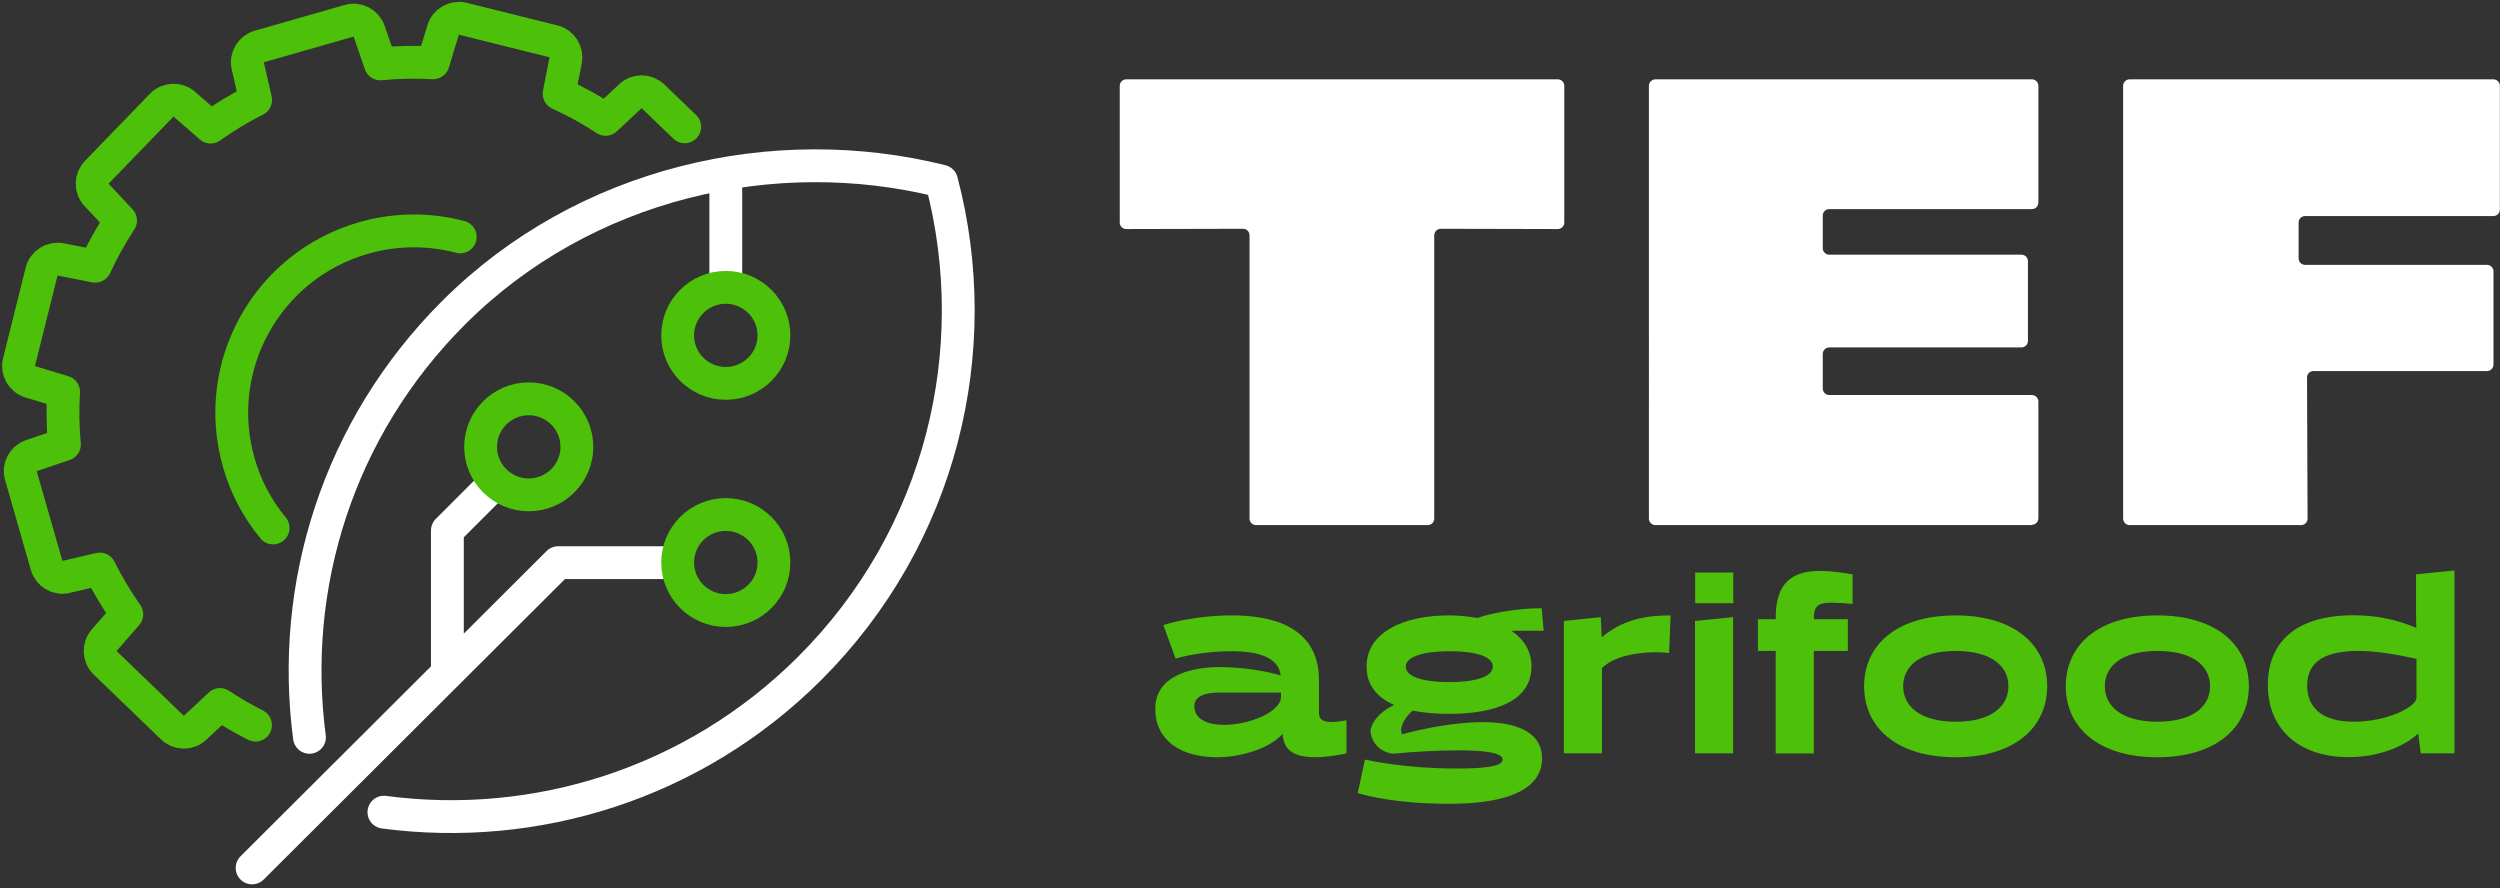
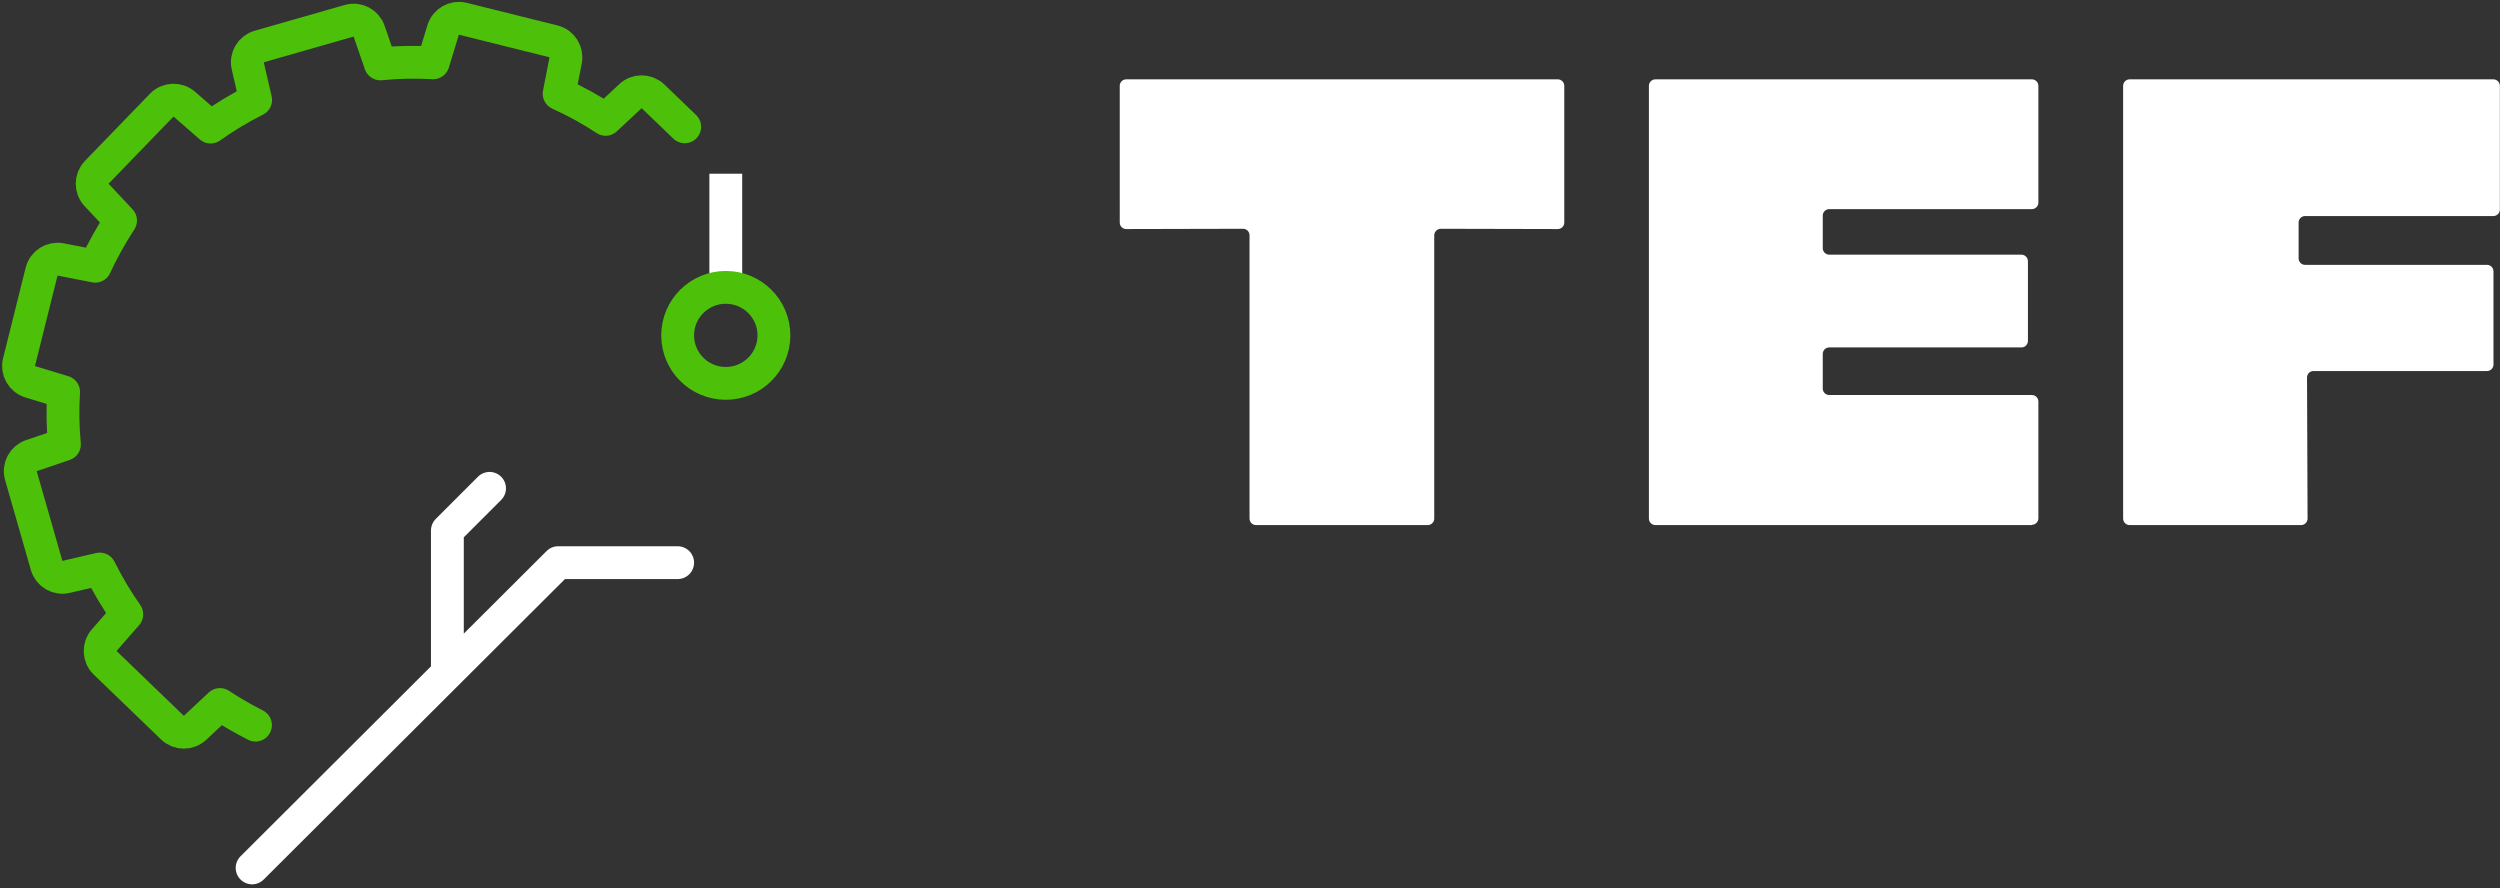
<svg xmlns="http://www.w3.org/2000/svg" id="Ebene_1" data-name="Ebene 1" viewBox="0 0 184.35 65.5">
  <rect x="0" y="0" width="184.35" height="65.5" fill="#333333" stroke="none" />
  <defs>
    <style>      .cls-1 {        stroke: #4dc10a;      }      .cls-1, .cls-2, .cls-3 {        fill: none;        stroke-width: 2.42px;      }      .cls-1, .cls-3 {        stroke-linecap: round;        stroke-linejoin: round;      }      .cls-2, .cls-3 {        stroke: #fff;      }      .cls-4 {        fill: #4dc10a;      }      .cls-4, .cls-5 {        fill-rule: evenodd;        stroke-width: 0px;      }      .cls-5 {        fill: #fff;      }      .cls-6 {        mask: url(#mask);      }    </style>
    <mask id="mask" x="-.65" y="-.75" width="186" height="67" maskUnits="userSpaceOnUse">
      <g id="b">
        <path id="a" class="cls-5" d="m-.65-.75h186v67H-.65V-.75Z" />
      </g>
    </mask>
  </defs>
  <g class="cls-6">
    <g>
      <g>
        <path class="cls-1" d="m18.84,53.47c-.9-.46-1.78-.96-2.62-1.52l-1.84,1.72c-.47.44-1.2.43-1.66-.01l-4.97-4.79c-.46-.44-.49-1.17-.07-1.66l1.67-1.91c-.75-1.06-1.41-2.18-1.99-3.34l-2.49.58c-.62.15-1.25-.22-1.43-.84l-1.9-6.63c-.18-.62.16-1.26.77-1.47l2.44-.83c-.12-1.3-.14-2.59-.06-3.87l-2.47-.75c-.61-.19-.97-.82-.82-1.44l1.67-6.69c.16-.62.77-1.01,1.4-.89l2.55.5c.54-1.17,1.17-2.3,1.87-3.37l-1.77-1.89c-.44-.47-.43-1.2.01-1.66l4.8-4.96c.45-.46,1.18-.49,1.66-.07l1.94,1.69c1.05-.75,2.16-1.42,3.32-2l-.58-2.51c-.15-.62.22-1.25.84-1.43l6.64-1.9c.62-.18,1.26.16,1.47.77l.83,2.41c1.29-.13,2.59-.15,3.89-.08l.74-2.43c.19-.61.82-.97,1.44-.82l6.7,1.67c.62.15,1.01.77.89,1.4l-.48,2.46c1.19.54,2.34,1.17,3.43,1.89l1.83-1.71c.47-.44,1.2-.43,1.66.01l2.34,2.25" />
-         <path class="cls-1" d="m33.94,17.47c-2.34-.62-4.8-.59-7.13.08-7.12,2.04-11.24,9.46-9.2,16.57.5,1.76,1.36,3.4,2.53,4.81" />
        <path class="cls-2" d="m53.52,12.81v9.34" />
-         <path class="cls-3" d="m22.82,54.37c-1.47-11.11,2.07-22.76,10.63-31.31,9.63-9.62,23.67-12.78,35.98-9.7,3.27,12.41.03,26.18-9.72,35.92-8.57,8.55-20.26,12.09-31.4,10.61" />
        <ellipse class="cls-1" cx="53.52" cy="24.73" rx="3.55" ry="3.54" />
        <path class="cls-3" d="m36.1,36.01l-3.11,3.11v10.05m16.98-7.68h-8.81l-22.57,22.51" />
-         <ellipse class="cls-1" cx="38.99" cy="32.95" rx="3.55" ry="3.54" />
-         <ellipse class="cls-1" cx="53.52" cy="41.48" rx="3.55" ry="3.54" />
      </g>
-       <path class="cls-4" d="m113.68,44.85l.15,1.66h-2.38c.92.62,1.48,1.51,1.48,2.64,0,2.49-2.57,3.49-6.08,3.49-.97,0-1.89-.08-2.68-.24-.38.32-1.05,1.13-.79,1.75,1.22-.34,3.73-.9,5.96-.9s4.37.6,4.37,2.67c0,3.2-4.95,3.35-6.88,3.35-3.75,0-6.02-.57-6.71-.79l.53-2.47c.43.09,2.98.66,6.77.66,1.67,0,3.39-.09,3.39-.66,0-.53-1.48-.68-3.28-.68-1.59,0-3.45.11-4.76.25-.77-.06-1.65-.62-1.71-1.73.11-.58.6-1.32,1.74-1.87-1.26-.55-2.03-1.47-2.03-2.83,0-2.49,2.68-3.77,6.08-3.77.75,0,1.44.08,2.1.19.84-.32,2.87-.72,4.73-.72Zm-22.85.53c4.72,0,6.43,2.03,6.43,4.75v2.43c0,.36.13.68.92.68.28,0,.64-.04,1.11-.13v2.45c-.96.19-1.71.28-2.31.28-2.23,0-2.34-1.13-2.4-1.73-.92,1.08-3.09,1.73-4.82,1.73-2.72,0-4.57-1.26-4.57-3.58s2.4-3.07,4.8-3.07c1.67,0,3.51.32,4.44.62-.09-1-1.03-1.79-3.6-1.79-2.06,0-3.71.4-4.14.55l-.9-2.47c.56-.21,2.64-.72,5.04-.72h0Zm53.38,0c4.35,0,6.75,2.19,6.75,5.22s-2.4,5.24-6.75,5.24-6.75-2.2-6.75-5.24,2.4-5.22,6.75-5.22h0Zm14.87,0c4.35,0,6.75,2.19,6.75,5.22s-2.4,5.24-6.75,5.24-6.75-2.2-6.75-5.24,2.4-5.22,6.75-5.22h0Zm21.91-3.3v13.47h-2.48l-.19-1.43-.02-.02c-.6.6-2.42,1.73-5.12,1.73-3.79,0-5.95-2.2-5.95-5.3s1.97-5.16,6.34-5.16c1.76,0,3.26.36,4.59.92l.02-.02-.02-1.09v-2.83l2.81-.28h0Zm-57.8,3.3l-.11,2.77c-1.61-.17-3.88.06-4.95,1.11v6.29h-2.81v-9.76l2.72-.28.07,1.45.02.02c1.56-1.32,3.3-1.6,5.06-1.6h0Zm4.61.13v10.04h-2.81v-9.76s2.81-.28,2.81-.28Zm6.41-3.41c.69,0,1.5.09,2.4.26v2.17c-.53-.05-1.06-.08-1.59-.09-.9,0-1.27.23-1.27,1.13v.09h2.51v2.34h-2.51v7.56h-2.81v-7.56h-1.31v-2.34h1.31v-.09c0-2.58,1.18-3.47,3.28-3.47Zm-39.75,8.97h-4.61c-.9,0-1.78.23-1.78,1,0,.98.99,1.38,2.19,1.38,1.8,0,4.11-.89,4.2-2.02v-.36Zm49.76-3.07c-2.59,0-3.88,1.09-3.88,2.6s1.29,2.62,3.88,2.62,3.88-1.11,3.88-2.62-1.29-2.6-3.88-2.6h0Zm14.87,0c-2.59,0-3.88,1.09-3.88,2.6s1.29,2.62,3.88,2.62,3.88-1.11,3.88-2.62-1.29-2.6-3.88-2.6Zm14.79,0c-2.85,0-3.75,1.09-3.75,2.56,0,1.54,1.01,2.66,3.43,2.66s4.52-1.04,4.63-1.72v-2.92c-1.39-.3-2.89-.58-4.31-.58h0Zm-67.01.02c-1.82,0-3.21.38-3.21,1.13,0,.79,1.39,1.15,3.21,1.15s3.21-.36,3.21-1.15-1.39-1.13-3.21-1.13Zm20.94-5.8v2.26h-2.81v-2.26h2.81Z" />
      <path class="cls-5" d="m114.86,16.89l-8.61-.02c-.27,0-.48.21-.49.48h0v20.89c0,.27-.22.48-.48.48h-12.66c-.27,0-.48-.22-.48-.48v-20.89c0-.27-.22-.48-.48-.48,0,0,0,0,0,0l-8.61.02c-.27,0-.48-.21-.48-.48,0,0,0,0,0,0V6.33c0-.27.22-.48.48-.48h31.82c.27,0,.48.22.48.48v10.08c0,.27-.22.48-.48.48,0,0,0,0,0,0h0Zm34.97,21.83h-27.76c-.27,0-.48-.22-.48-.48h0V6.33c0-.27.22-.48.48-.48h27.76c.27,0,.48.22.48.48v8.61c0,.27-.22.48-.48.48h-14.94c-.27,0-.48.22-.48.48h0v2.4c0,.27.22.48.48.48h14.17c.27,0,.48.22.48.48v5.88c0,.27-.22.48-.48.48h-14.17c-.27,0-.48.22-.48.48h0v2.55c0,.27.22.48.48.48h14.94c.27,0,.48.22.48.48v8.61c0,.27-.22.48-.48.48h0Zm6.73-32.39v31.91c0,.27.22.48.48.48h12.64c.27,0,.48-.22.48-.48h0s-.04-10.4-.04-10.4c0-.27.21-.48.48-.48,0,0,0,0,0,0h12.79c.27,0,.48-.22.48-.48h0v-6.87c0-.27-.22-.48-.48-.48,0,0,0,0,0,0h-13.41c-.27,0-.48-.22-.48-.48h0v-2.64c0-.27.22-.48.48-.48h13.88c.27,0,.48-.22.48-.48h0V6.33c0-.27-.22-.48-.48-.48,0,0,0,0,0,0h-26.82c-.27,0-.48.22-.48.48h0s0,0,0,0Z" />
    </g>
  </g>
</svg>